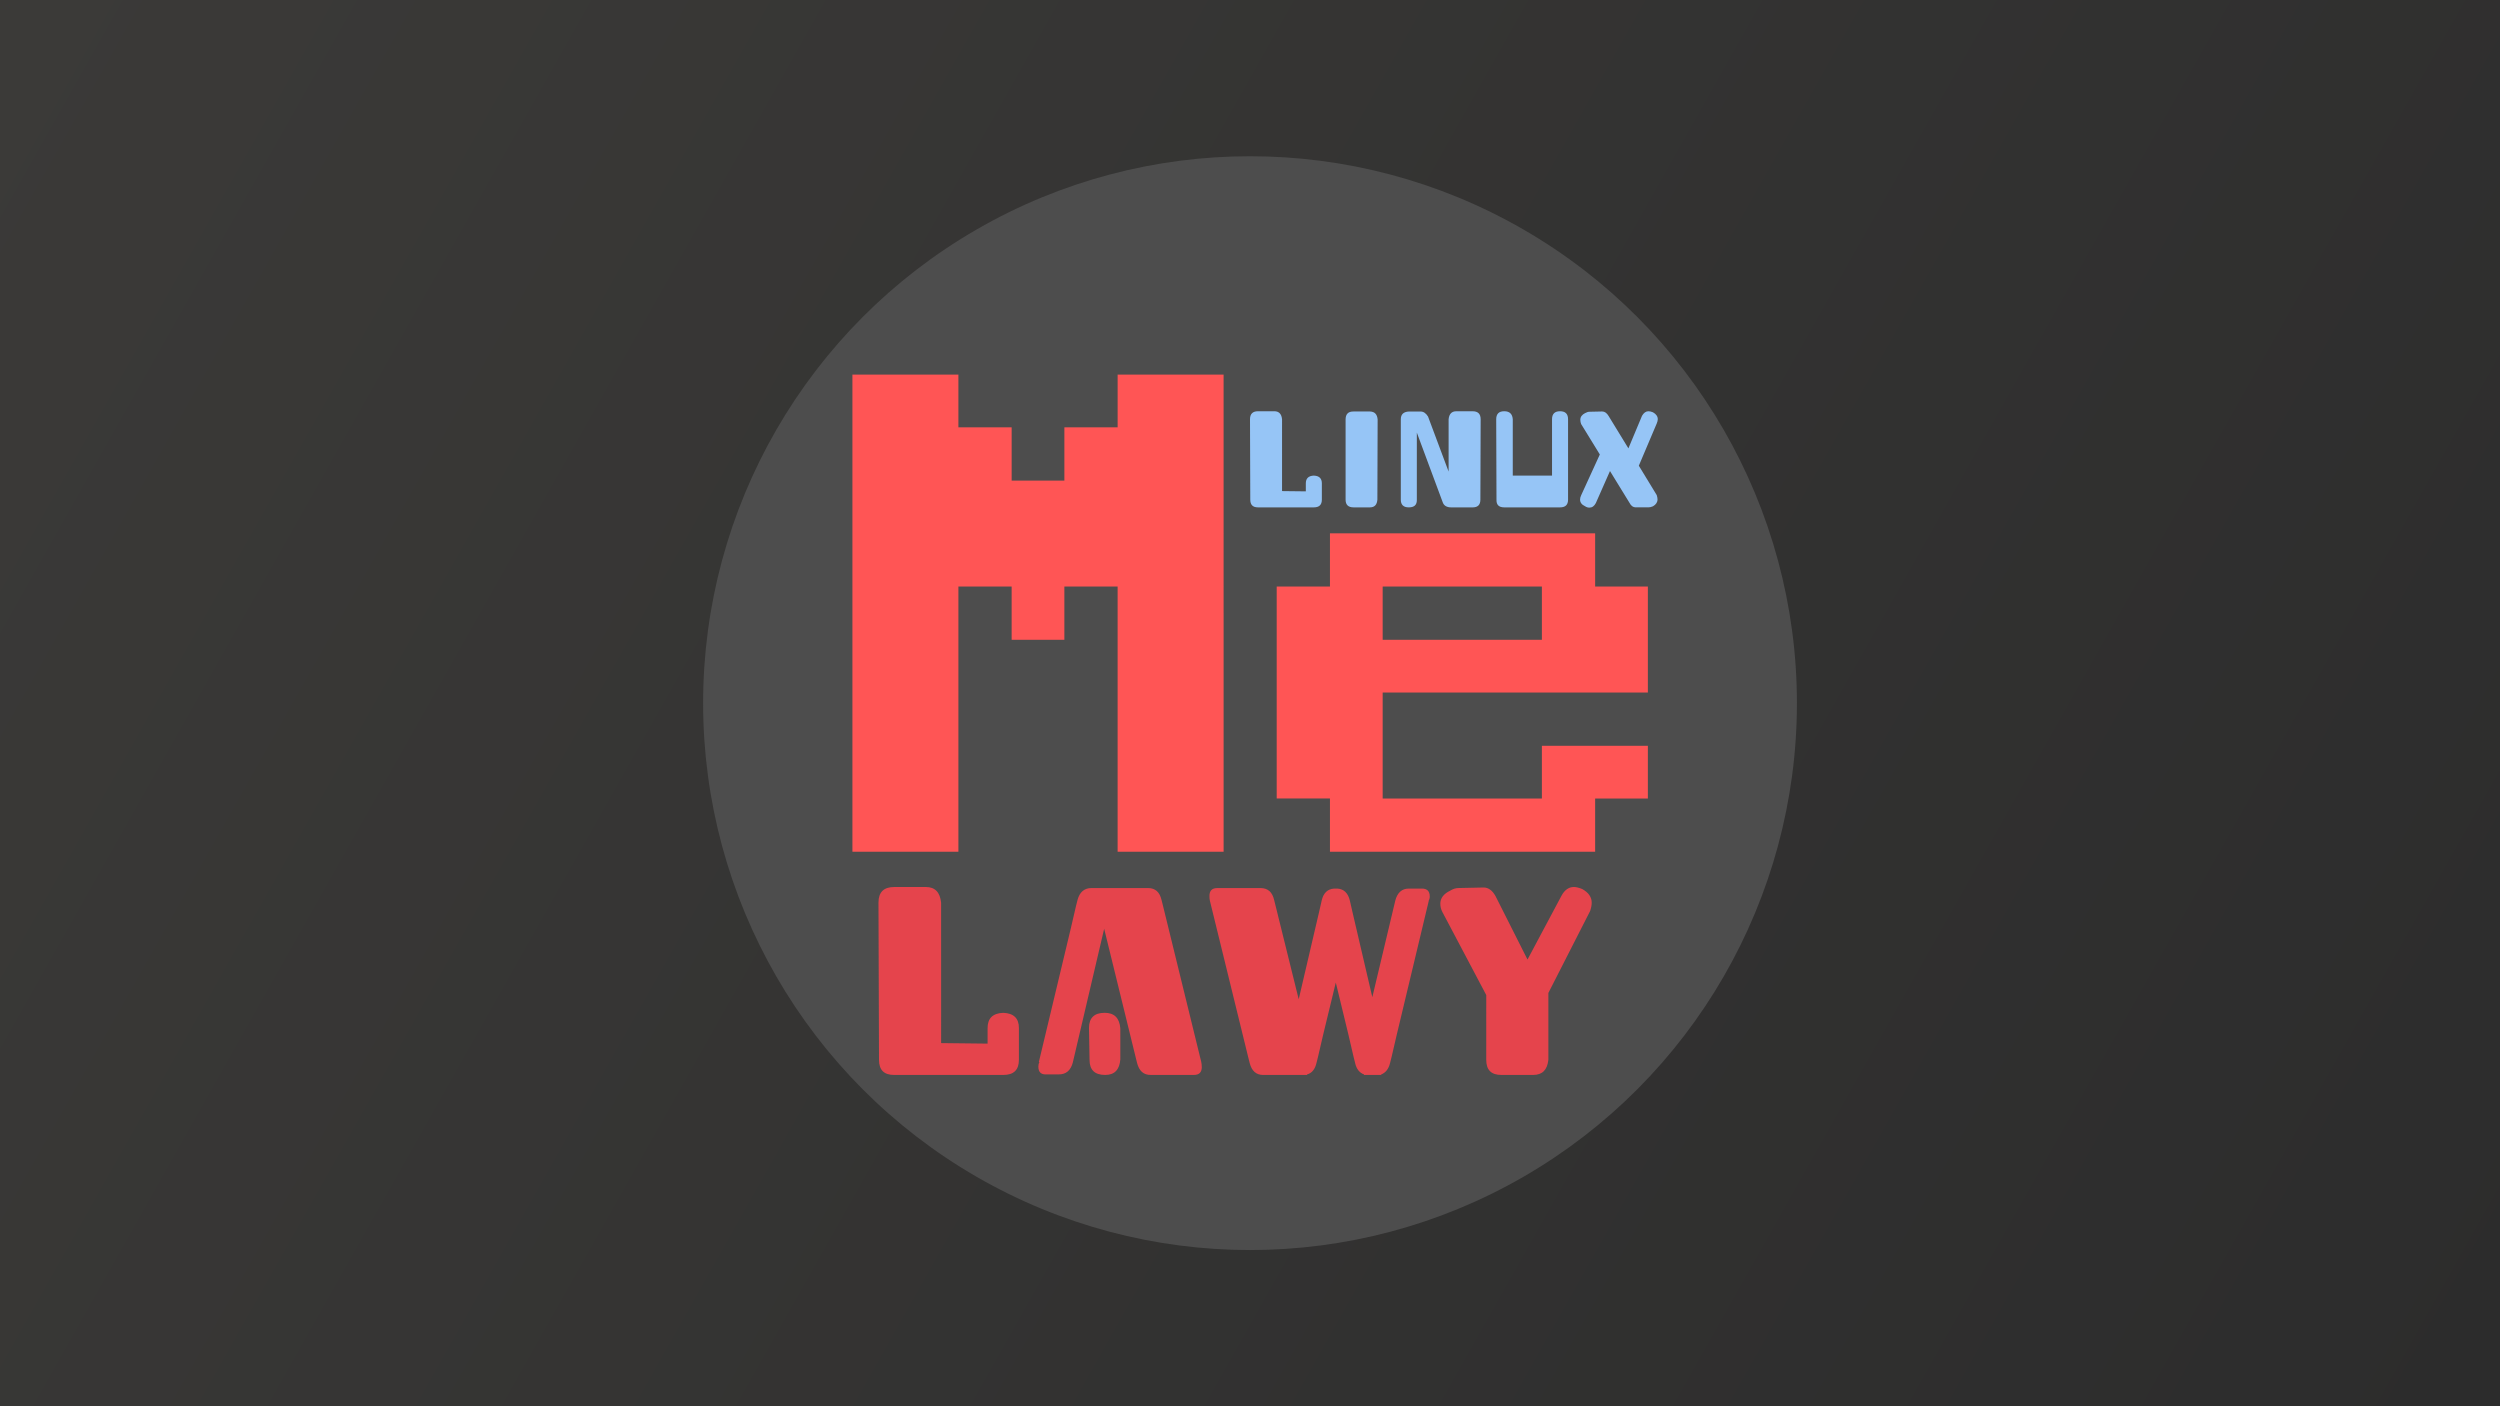
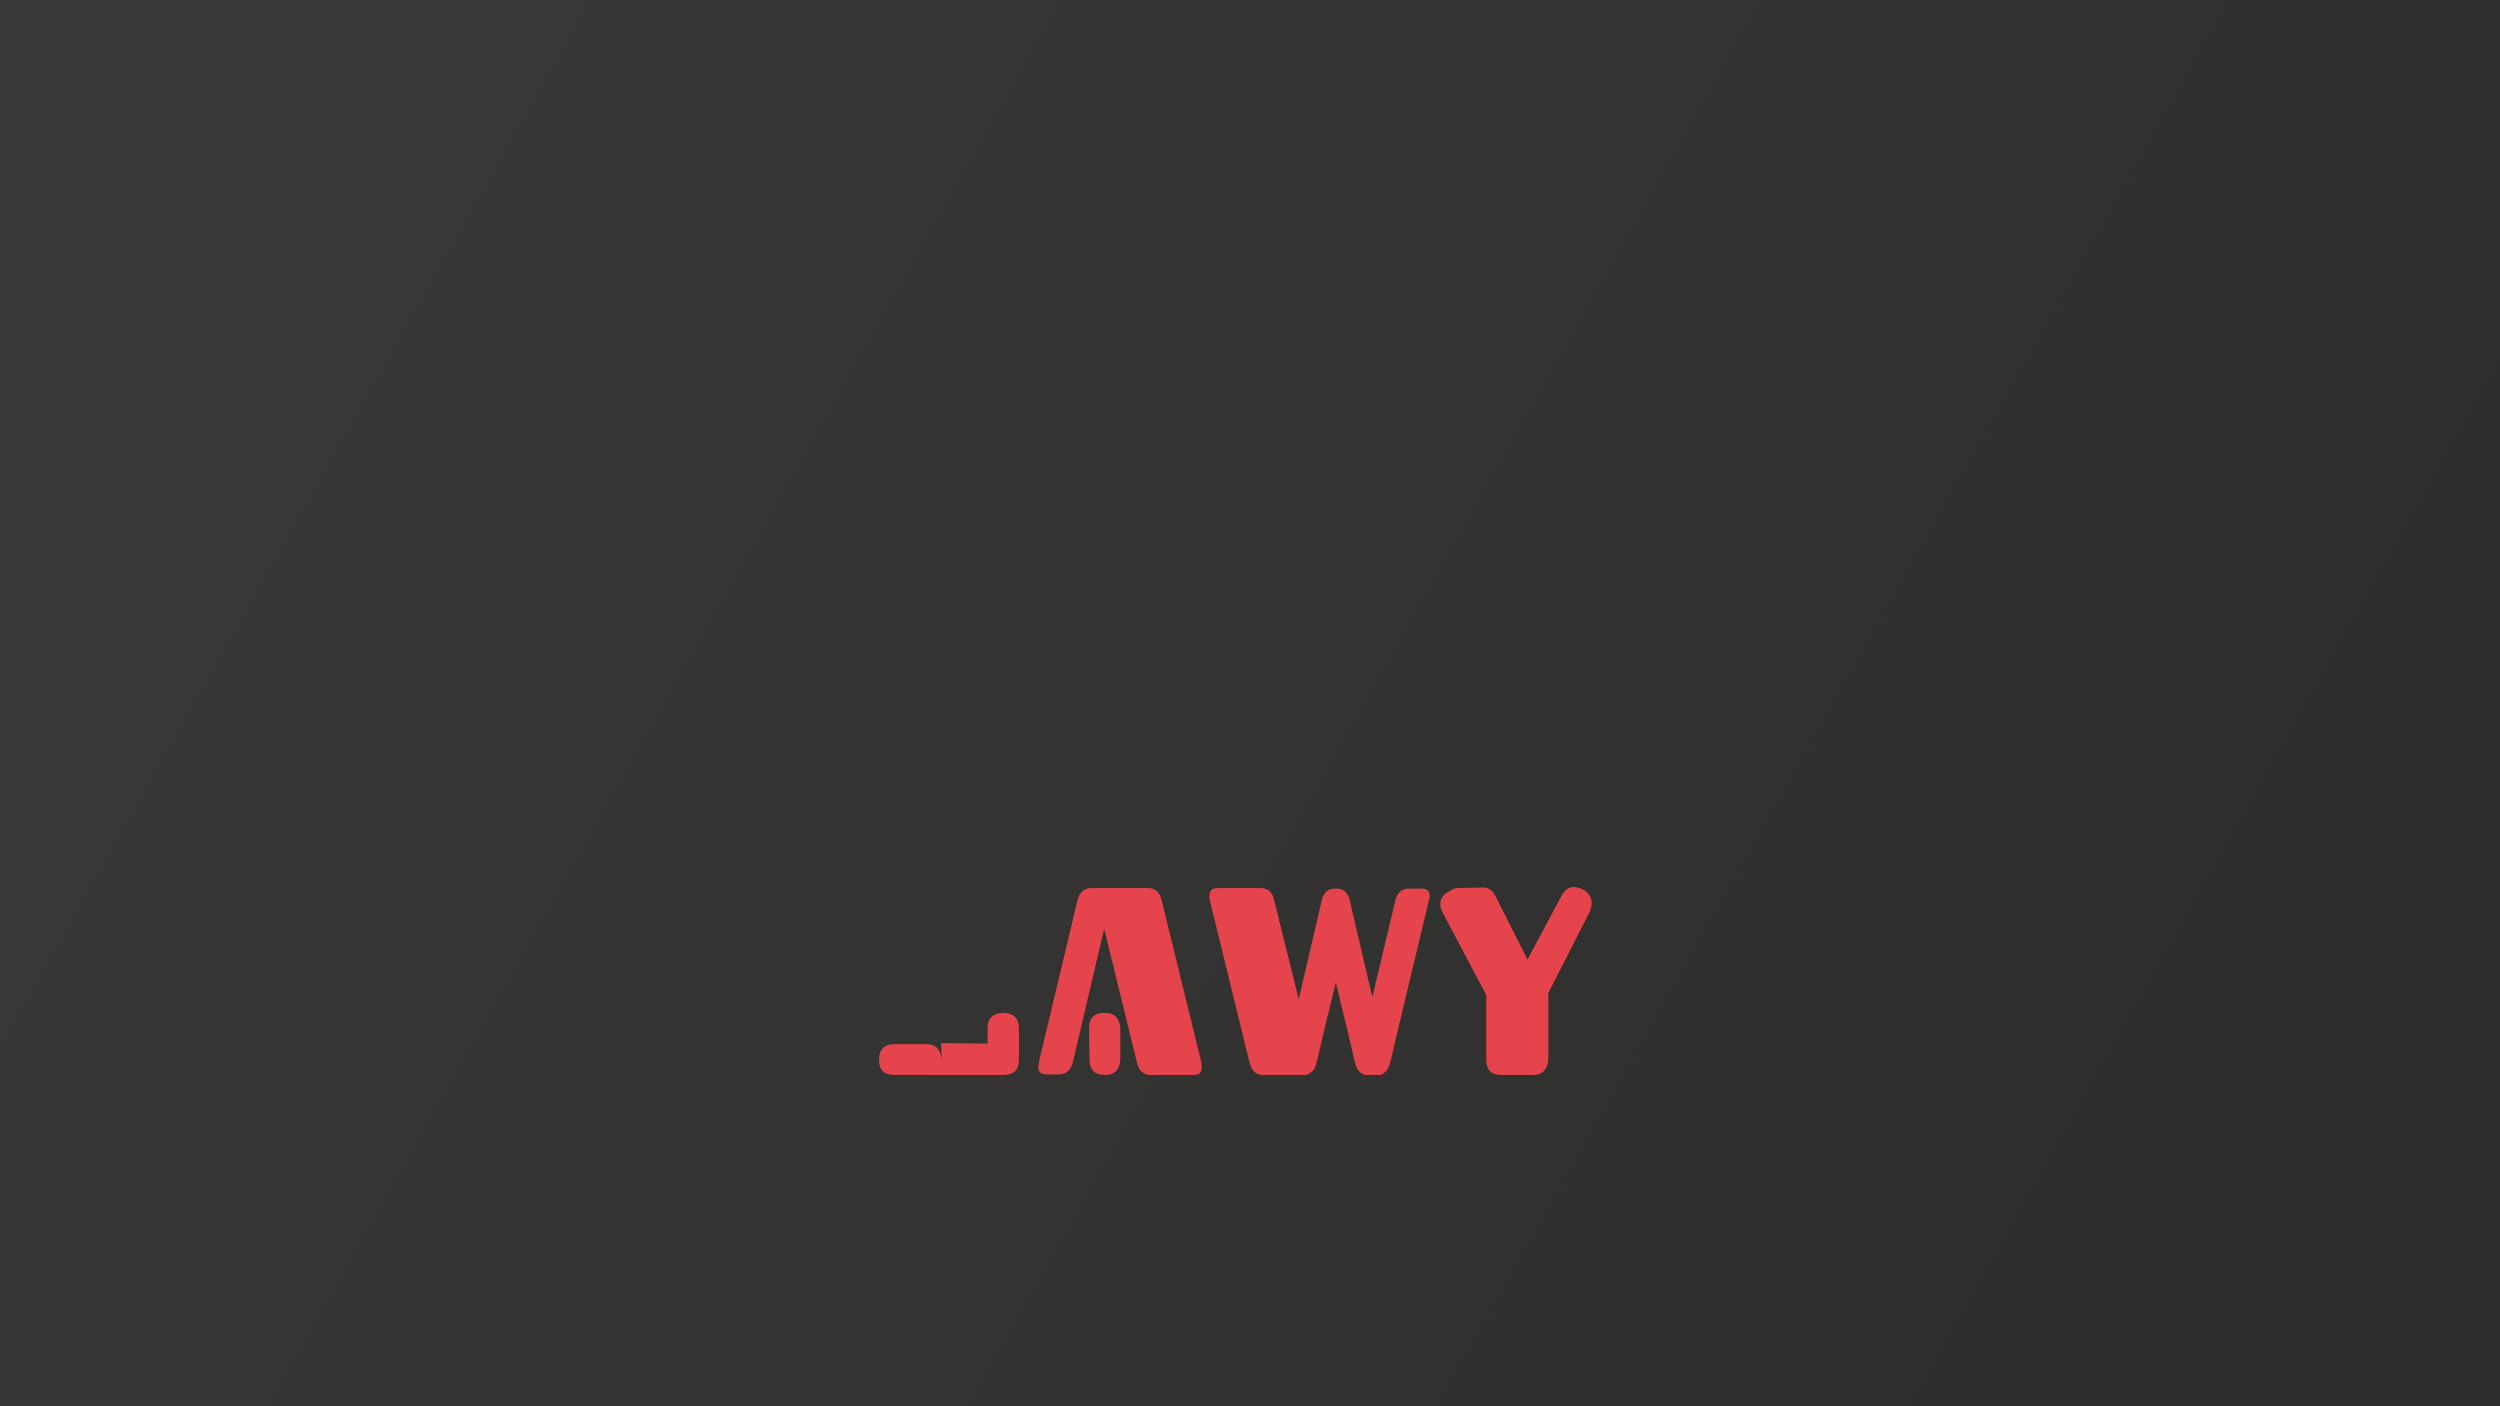
<svg xmlns="http://www.w3.org/2000/svg" xmlns:ns1="http://www.inkscape.org/namespaces/inkscape" xmlns:ns2="http://sodipodi.sourceforge.net/DTD/sodipodi-0.dtd" xmlns:xlink="http://www.w3.org/1999/xlink" width="800" height="450" viewBox="0 0 211.667 119.062" version="1.1" id="svg1" ns1:version="1.3.2 (091e20ef0f, 2023-11-25, custom)" ns2:docname="banner.svg" ns1:export-filename="banner.webp" ns1:export-xdpi="96" ns1:export-ydpi="96">
  <ns2:namedview id="namedview1" pagecolor="#ffffff" bordercolor="#000000" borderopacity="0.25" ns1:showpageshadow="2" ns1:pageopacity="0.0" ns1:pagecheckerboard="0" ns1:deskcolor="#d1d1d1" ns1:document-units="px" ns1:zoom="1.0582794" ns1:cx="340.17483" ns1:cy="297.65298" ns1:window-width="1920" ns1:window-height="998" ns1:window-x="0" ns1:window-y="0" ns1:window-maximized="1" ns1:current-layer="layer1" />
  <defs id="defs1">
    <linearGradient id="linearGradient18" ns1:collect="always">
      <stop style="stop-color:#2c2c2c;stop-opacity:1;" offset="0" id="stop18" />
      <stop style="stop-color:#3b3a38;stop-opacity:1;" offset="1" id="stop19" />
    </linearGradient>
    <linearGradient ns1:collect="always" xlink:href="#linearGradient18" id="linearGradient19" x1="1015.948" y1="570.029" x2="2.897" y2="-1" gradientUnits="userSpaceOnUse" gradientTransform="scale(0.208)" />
  </defs>
  <g ns1:label="Слой 1" ns1:groupmode="layer" id="layer1">
    <rect style="fill:url(#linearGradient19);fill-opacity:1;stroke-width:0.055" id="rect1" width="211.667" height="119.062" x="0" y="0" />
    <g id="g2" transform="matrix(1.447,0,0,1.447,59.531,13.229)">
-       <circle style="fill:#4d4d4d;fill-opacity:1;stroke:none;stroke-width:1.021" id="path1" cx="32" cy="32" r="32" />
-       <path fill-rule="nonzero" fill="#ff5555" fill-opacity="1" d="M 8.736,40.695 V 12.777 h 6.201 v 3.085 h 3.116 v 3.116 h 3.085 v -3.116 h 3.116 v -3.085 h 6.201 V 40.695 H 24.253 V 25.178 h -3.116 v 3.116 H 18.052 V 25.178 H 14.937 V 40.695 Z M 33.561,37.579 V 25.178 h 3.116 v -3.116 h 15.517 v 3.116 h 3.085 v 6.201 h -15.517 v 6.201 h 9.316 v -3.085 h 6.201 v 3.085 h -3.085 V 40.695 H 36.677 v -3.116 z m 6.201,-12.401 v 3.116 h 9.316 v -3.116 z" id="path187" style="stroke-width:1.955" ns2:nodetypes="ccccccccccccccccccccccccccccccccccccccccccccc" />
-       <path fill-rule="nonzero" fill="#e5444c" fill-opacity="1" d="m 13.927,51.891 2.718,0.031 v -0.916 c 0,-0.565 0.305,-0.863 0.916,-0.886 0.611,0.023 0.916,0.321 0.916,0.886 v 1.863 c 0,0.596 -0.305,0.886 -0.916,0.886 h -6.384 c -0.596,0 -0.886,-0.29 -0.886,-0.886 l -0.031,-9.194 c 0,-0.611 0.305,-0.916 0.916,-0.916 h 1.863 c 0.527,0 0.825,0.305 0.886,0.916 z m 6.117,1.833 c -0.29,0 -0.428,-0.153 -0.428,-0.458 0,-0.099 0.015,-0.183 0.061,-0.244 l -0.031,-0.031 1.863,-7.789 0.305,-1.313 0.092,-0.367 c 0.122,-0.466 0.397,-0.703 0.825,-0.703 h 0.153 2.993 0.153 c 0.428,0 0.687,0.237 0.794,0.703 l 0.092,0.367 2.23,9.102 c 0.015,0.084 0.031,0.183 0.031,0.305 0,0.305 -0.153,0.458 -0.458,0.458 h -2.382 -0.153 c -0.412,0 -0.672,-0.229 -0.794,-0.703 l -1.924,-7.85 -1.833,7.819 c -0.122,0.473 -0.397,0.703 -0.825,0.703 z m 4.368,-0.886 c -0.046,0.611 -0.336,0.916 -0.886,0.916 -0.611,0 -0.916,-0.29 -0.916,-0.886 l -0.031,-1.863 c 0,-0.588 0.305,-0.886 0.916,-0.886 0.565,0 0.871,0.305 0.916,0.916 z m 12.607,-4.49 -0.733,3.024 -0.305,1.313 -0.092,0.367 c -0.084,0.367 -0.267,0.596 -0.55,0.672 v 0.031 h -2.413 -0.153 c -0.412,0 -0.672,-0.229 -0.794,-0.703 l -0.092,-0.367 -2.23,-9.102 c -0.023,-0.076 -0.031,-0.183 -0.031,-0.305 0,-0.305 0.153,-0.458 0.458,-0.458 h 2.382 0.153 c 0.428,0 0.687,0.237 0.794,0.703 l 1.436,5.803 1.191,-5.101 0.153,-0.672 c 0.099,-0.443 0.344,-0.68 0.733,-0.703 h 0.183 c 0.382,0.023 0.626,0.26 0.733,0.703 l 0.153,0.672 1.161,4.979 1.344,-5.651 c 0.122,-0.466 0.382,-0.703 0.794,-0.703 h 0.764 c 0.305,0 0.458,0.153 0.458,0.458 0,0.107 -0.023,0.183 -0.061,0.244 v 0.031 l -1.863,7.789 -0.305,1.313 -0.092,0.367 c -0.084,0.351 -0.26,0.573 -0.519,0.672 v 0.031 H 38.668 v -0.031 c -0.267,-0.099 -0.443,-0.321 -0.519,-0.672 l -0.092,-0.367 -0.305,-1.313 z m 8.804,0.733 -2.566,-4.857 c -0.084,-0.16 -0.122,-0.321 -0.122,-0.489 0,-0.321 0.191,-0.58 0.58,-0.764 0.16,-0.099 0.321,-0.153 0.489,-0.153 l 1.466,-0.031 c 0.283,0 0.519,0.176 0.703,0.519 l 1.863,3.696 1.985,-3.726 c 0.183,-0.344 0.428,-0.519 0.733,-0.519 0.137,0 0.305,0.046 0.489,0.122 0.367,0.206 0.55,0.473 0.55,0.794 0,0.145 -0.031,0.305 -0.092,0.489 l -2.444,4.796 v 3.91 c -0.061,0.596 -0.359,0.886 -0.886,0.886 h -1.863 c -0.596,0 -0.886,-0.29 -0.886,-0.886 z" id="path189" ns2:nodetypes="ccscssssccssccsscccccsccscccsscscccsscsccscccccccccscccsscsccccccccccssscccccccccccccccsccccccscscccsssc" style="stroke-width:1.955" />
-       <path fill-rule="nonzero" fill="#96c5f6" fill-opacity="1" d="m 33.874,19.592 1.391,0.016 v -0.469 c 0,-0.289 0.156,-0.441 0.469,-0.453 0.312,0.012 0.469,0.164 0.469,0.453 v 0.953 c 0,0.305 -0.156,0.453 -0.469,0.453 h -3.266 c -0.305,0 -0.453,-0.148 -0.453,-0.453 l -0.016,-4.703 c 0,-0.312 0.156,-0.469 0.469,-0.469 h 0.953 c 0.27,0 0.422,0.156 0.453,0.469 z m 5.578,0.5 c -0.023,0.305 -0.168,0.453 -0.438,0.453 h -0.953 c -0.312,0 -0.469,-0.148 -0.469,-0.453 v -4.688 c 0,-0.312 0.148,-0.469 0.453,-0.469 h 0.984 c 0.27,0.012 0.414,0.168 0.438,0.469 z m 2.309,-3.922 v 3.953 c 0,0.281 -0.156,0.422 -0.469,0.422 -0.312,0 -0.469,-0.148 -0.469,-0.453 v -4.703 c 0,-0.289 0.16,-0.441 0.484,-0.453 h 0.672 c 0.176,0 0.32,0.102 0.438,0.297 l 1.203,3.219 v -3.062 c 0.031,-0.312 0.18,-0.469 0.453,-0.469 h 0.953 c 0.312,0 0.469,0.156 0.469,0.469 l -0.016,4.703 c 0,0.305 -0.152,0.453 -0.453,0.453 h -1.25 c -0.262,0 -0.43,-0.098 -0.5,-0.297 z m 5.113,-1.25 c 0.312,0 0.477,0.156 0.5,0.469 v 3.297 h 2.297 v -3.297 c 0,-0.312 0.156,-0.469 0.469,-0.469 0.312,0 0.469,0.156 0.469,0.469 v 4.703 c 0,0.305 -0.156,0.453 -0.469,0.453 h -3.266 c -0.312,0 -0.465,-0.148 -0.453,-0.453 l -0.016,-4.703 c 0,-0.312 0.156,-0.469 0.469,-0.469 z m 7.266,2.172 0.797,-1.906 c 0.102,-0.176 0.227,-0.266 0.375,-0.266 0.082,0 0.172,0.023 0.266,0.062 0.188,0.105 0.281,0.242 0.281,0.406 0,0.074 -0.023,0.156 -0.062,0.25 l -1.047,2.469 1.047,1.719 c 0.031,0.094 0.047,0.18 0.047,0.25 0,0.168 -0.09,0.305 -0.266,0.406 -0.094,0.043 -0.184,0.062 -0.266,0.062 h -0.75 c -0.148,0 -0.266,-0.086 -0.359,-0.266 l -1.141,-1.859 -0.828,1.875 c -0.094,0.18 -0.219,0.266 -0.375,0.266 -0.086,0 -0.168,-0.023 -0.25,-0.078 -0.199,-0.094 -0.297,-0.223 -0.297,-0.391 0,-0.082 0.02,-0.164 0.062,-0.25 l 1.094,-2.391 -1.094,-1.781 c -0.031,-0.082 -0.047,-0.164 -0.047,-0.25 0,-0.164 0.094,-0.297 0.281,-0.391 0.094,-0.051 0.18,-0.078 0.266,-0.078 l 0.734,-0.016 c 0.145,0 0.27,0.09 0.375,0.266 z m -22.594,-5.324" id="path191" style="display:inline" />
+       <path fill-rule="nonzero" fill="#e5444c" fill-opacity="1" d="m 13.927,51.891 2.718,0.031 v -0.916 c 0,-0.565 0.305,-0.863 0.916,-0.886 0.611,0.023 0.916,0.321 0.916,0.886 v 1.863 c 0,0.596 -0.305,0.886 -0.916,0.886 h -6.384 c -0.596,0 -0.886,-0.29 -0.886,-0.886 c 0,-0.611 0.305,-0.916 0.916,-0.916 h 1.863 c 0.527,0 0.825,0.305 0.886,0.916 z m 6.117,1.833 c -0.29,0 -0.428,-0.153 -0.428,-0.458 0,-0.099 0.015,-0.183 0.061,-0.244 l -0.031,-0.031 1.863,-7.789 0.305,-1.313 0.092,-0.367 c 0.122,-0.466 0.397,-0.703 0.825,-0.703 h 0.153 2.993 0.153 c 0.428,0 0.687,0.237 0.794,0.703 l 0.092,0.367 2.23,9.102 c 0.015,0.084 0.031,0.183 0.031,0.305 0,0.305 -0.153,0.458 -0.458,0.458 h -2.382 -0.153 c -0.412,0 -0.672,-0.229 -0.794,-0.703 l -1.924,-7.85 -1.833,7.819 c -0.122,0.473 -0.397,0.703 -0.825,0.703 z m 4.368,-0.886 c -0.046,0.611 -0.336,0.916 -0.886,0.916 -0.611,0 -0.916,-0.29 -0.916,-0.886 l -0.031,-1.863 c 0,-0.588 0.305,-0.886 0.916,-0.886 0.565,0 0.871,0.305 0.916,0.916 z m 12.607,-4.49 -0.733,3.024 -0.305,1.313 -0.092,0.367 c -0.084,0.367 -0.267,0.596 -0.55,0.672 v 0.031 h -2.413 -0.153 c -0.412,0 -0.672,-0.229 -0.794,-0.703 l -0.092,-0.367 -2.23,-9.102 c -0.023,-0.076 -0.031,-0.183 -0.031,-0.305 0,-0.305 0.153,-0.458 0.458,-0.458 h 2.382 0.153 c 0.428,0 0.687,0.237 0.794,0.703 l 1.436,5.803 1.191,-5.101 0.153,-0.672 c 0.099,-0.443 0.344,-0.68 0.733,-0.703 h 0.183 c 0.382,0.023 0.626,0.26 0.733,0.703 l 0.153,0.672 1.161,4.979 1.344,-5.651 c 0.122,-0.466 0.382,-0.703 0.794,-0.703 h 0.764 c 0.305,0 0.458,0.153 0.458,0.458 0,0.107 -0.023,0.183 -0.061,0.244 v 0.031 l -1.863,7.789 -0.305,1.313 -0.092,0.367 c -0.084,0.351 -0.26,0.573 -0.519,0.672 v 0.031 H 38.668 v -0.031 c -0.267,-0.099 -0.443,-0.321 -0.519,-0.672 l -0.092,-0.367 -0.305,-1.313 z m 8.804,0.733 -2.566,-4.857 c -0.084,-0.16 -0.122,-0.321 -0.122,-0.489 0,-0.321 0.191,-0.58 0.58,-0.764 0.16,-0.099 0.321,-0.153 0.489,-0.153 l 1.466,-0.031 c 0.283,0 0.519,0.176 0.703,0.519 l 1.863,3.696 1.985,-3.726 c 0.183,-0.344 0.428,-0.519 0.733,-0.519 0.137,0 0.305,0.046 0.489,0.122 0.367,0.206 0.55,0.473 0.55,0.794 0,0.145 -0.031,0.305 -0.092,0.489 l -2.444,4.796 v 3.91 c -0.061,0.596 -0.359,0.886 -0.886,0.886 h -1.863 c -0.596,0 -0.886,-0.29 -0.886,-0.886 z" id="path189" ns2:nodetypes="ccscssssccssccsscccccsccscccsscscccsscsccscccccccccscccsscsccccccccccssscccccccccccccccsccccccscscccsssc" style="stroke-width:1.955" />
    </g>
  </g>
</svg>